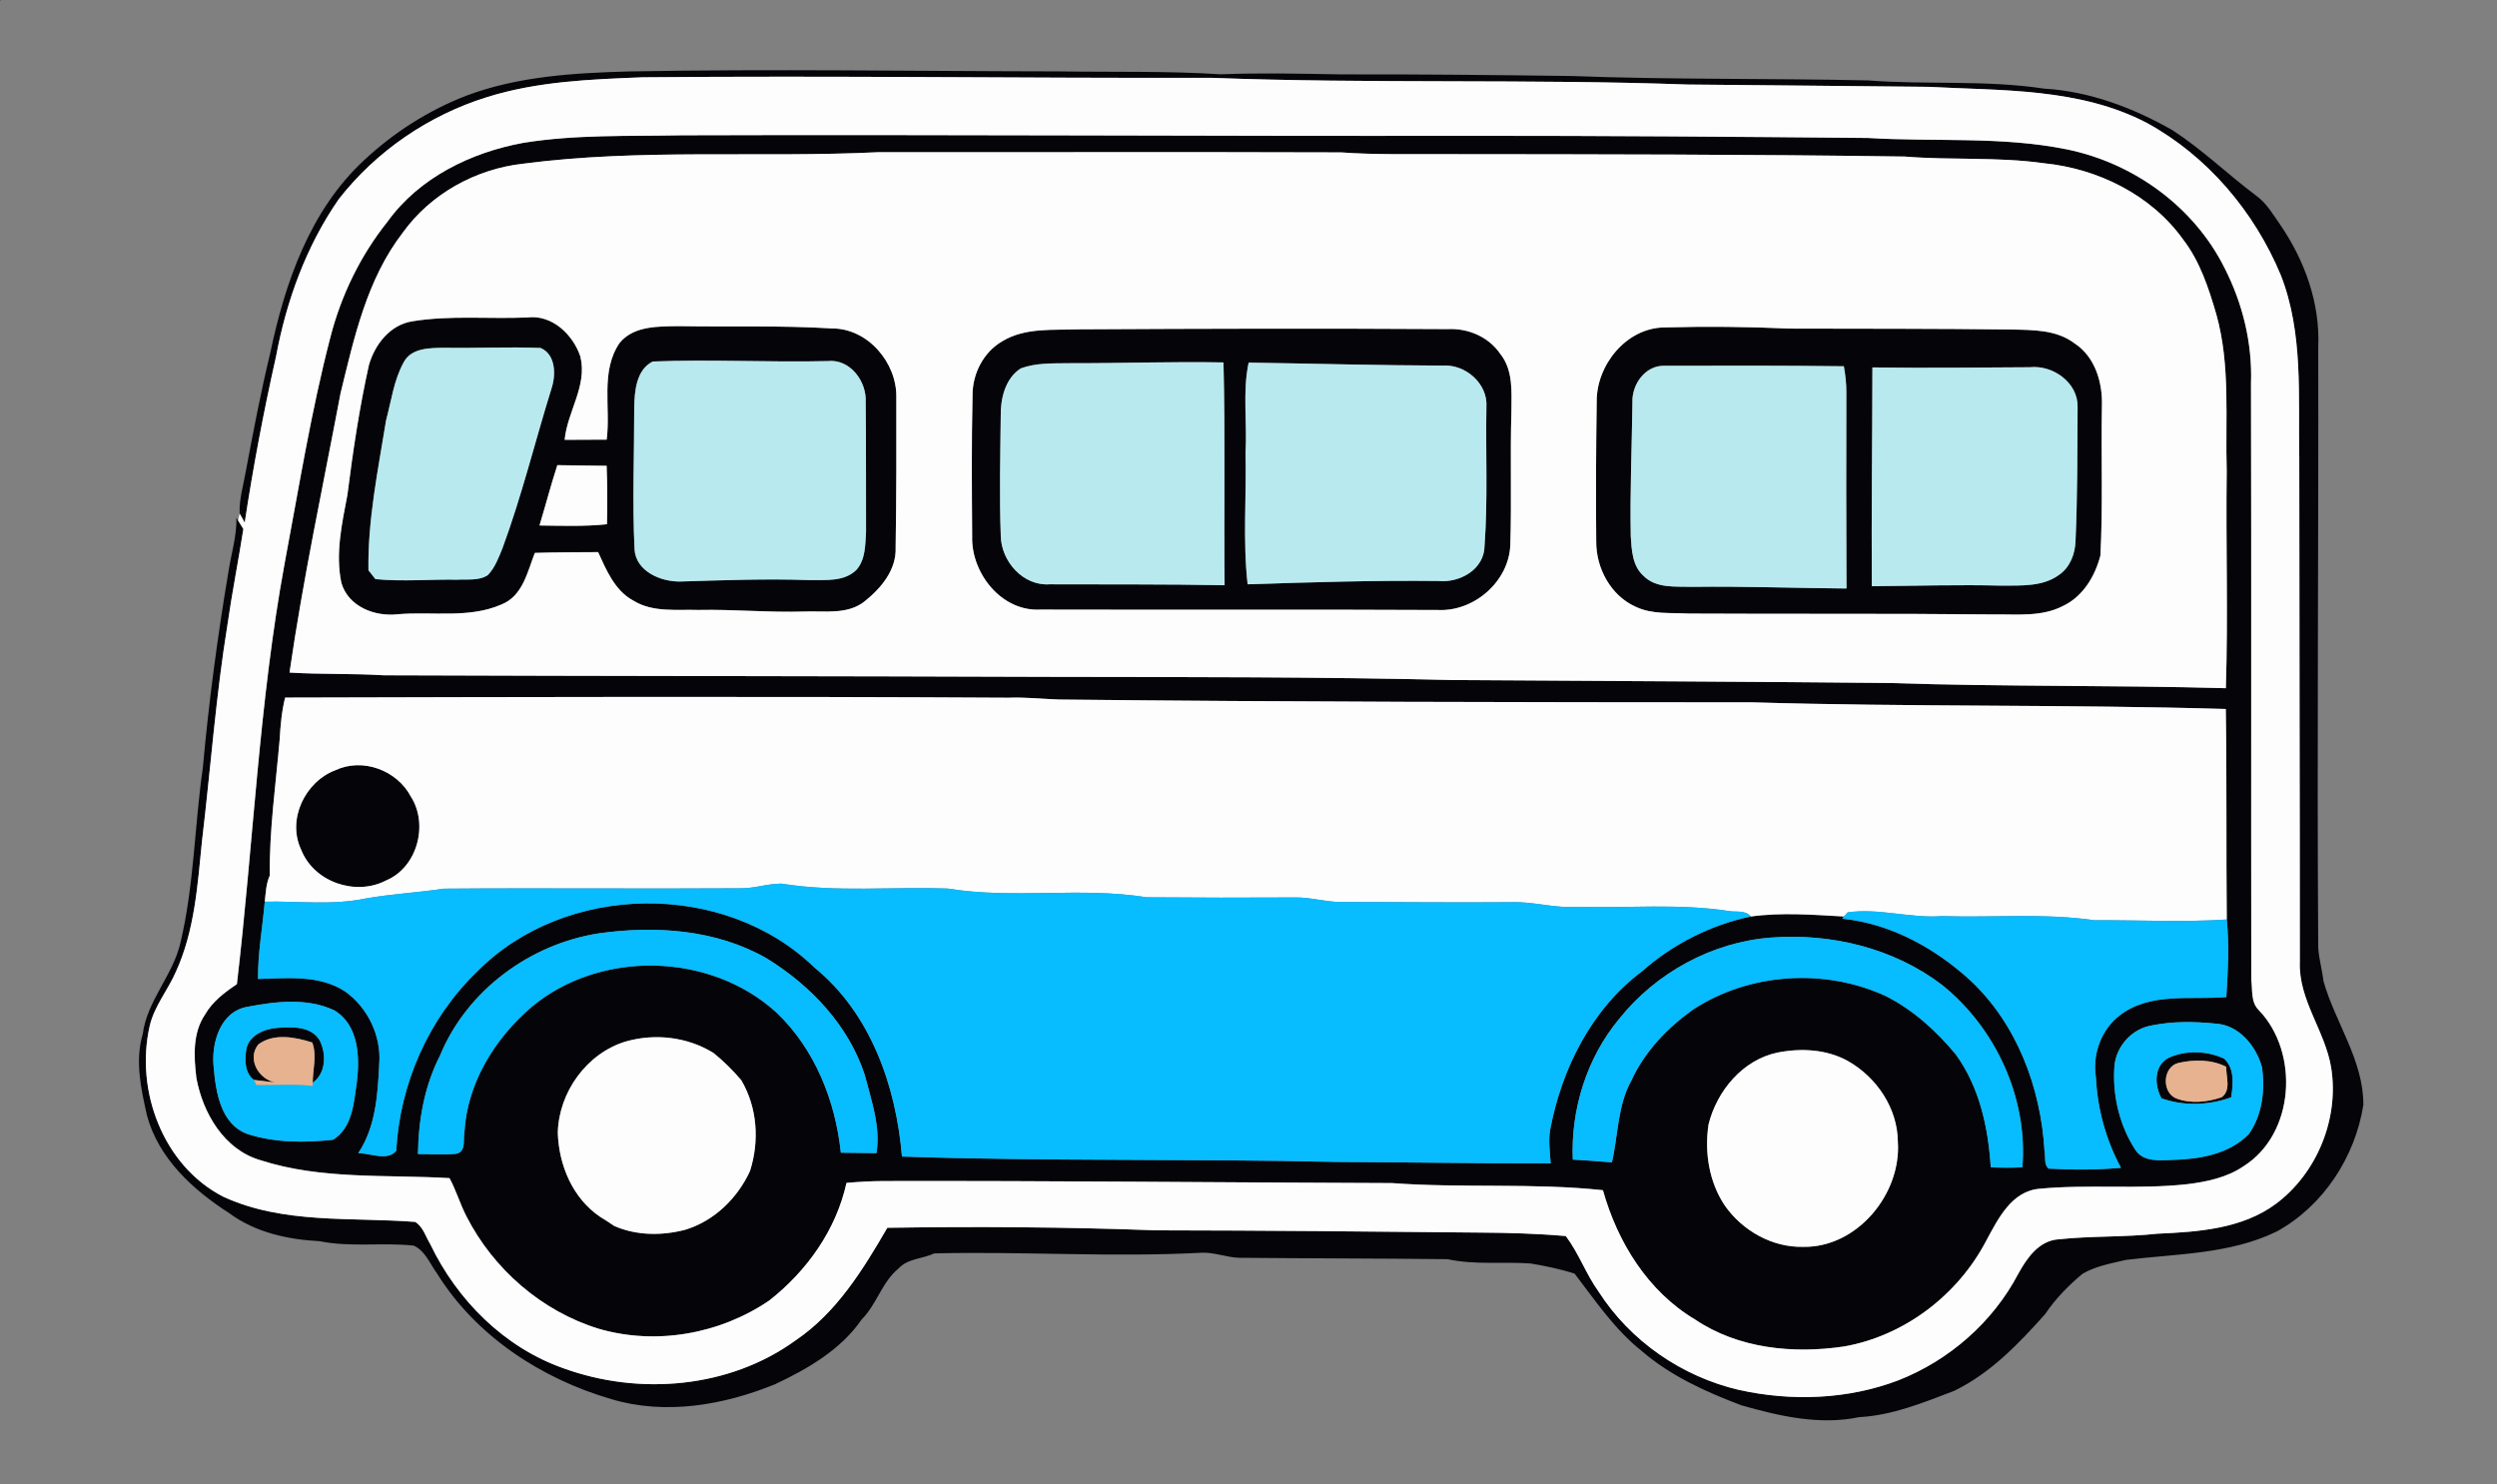
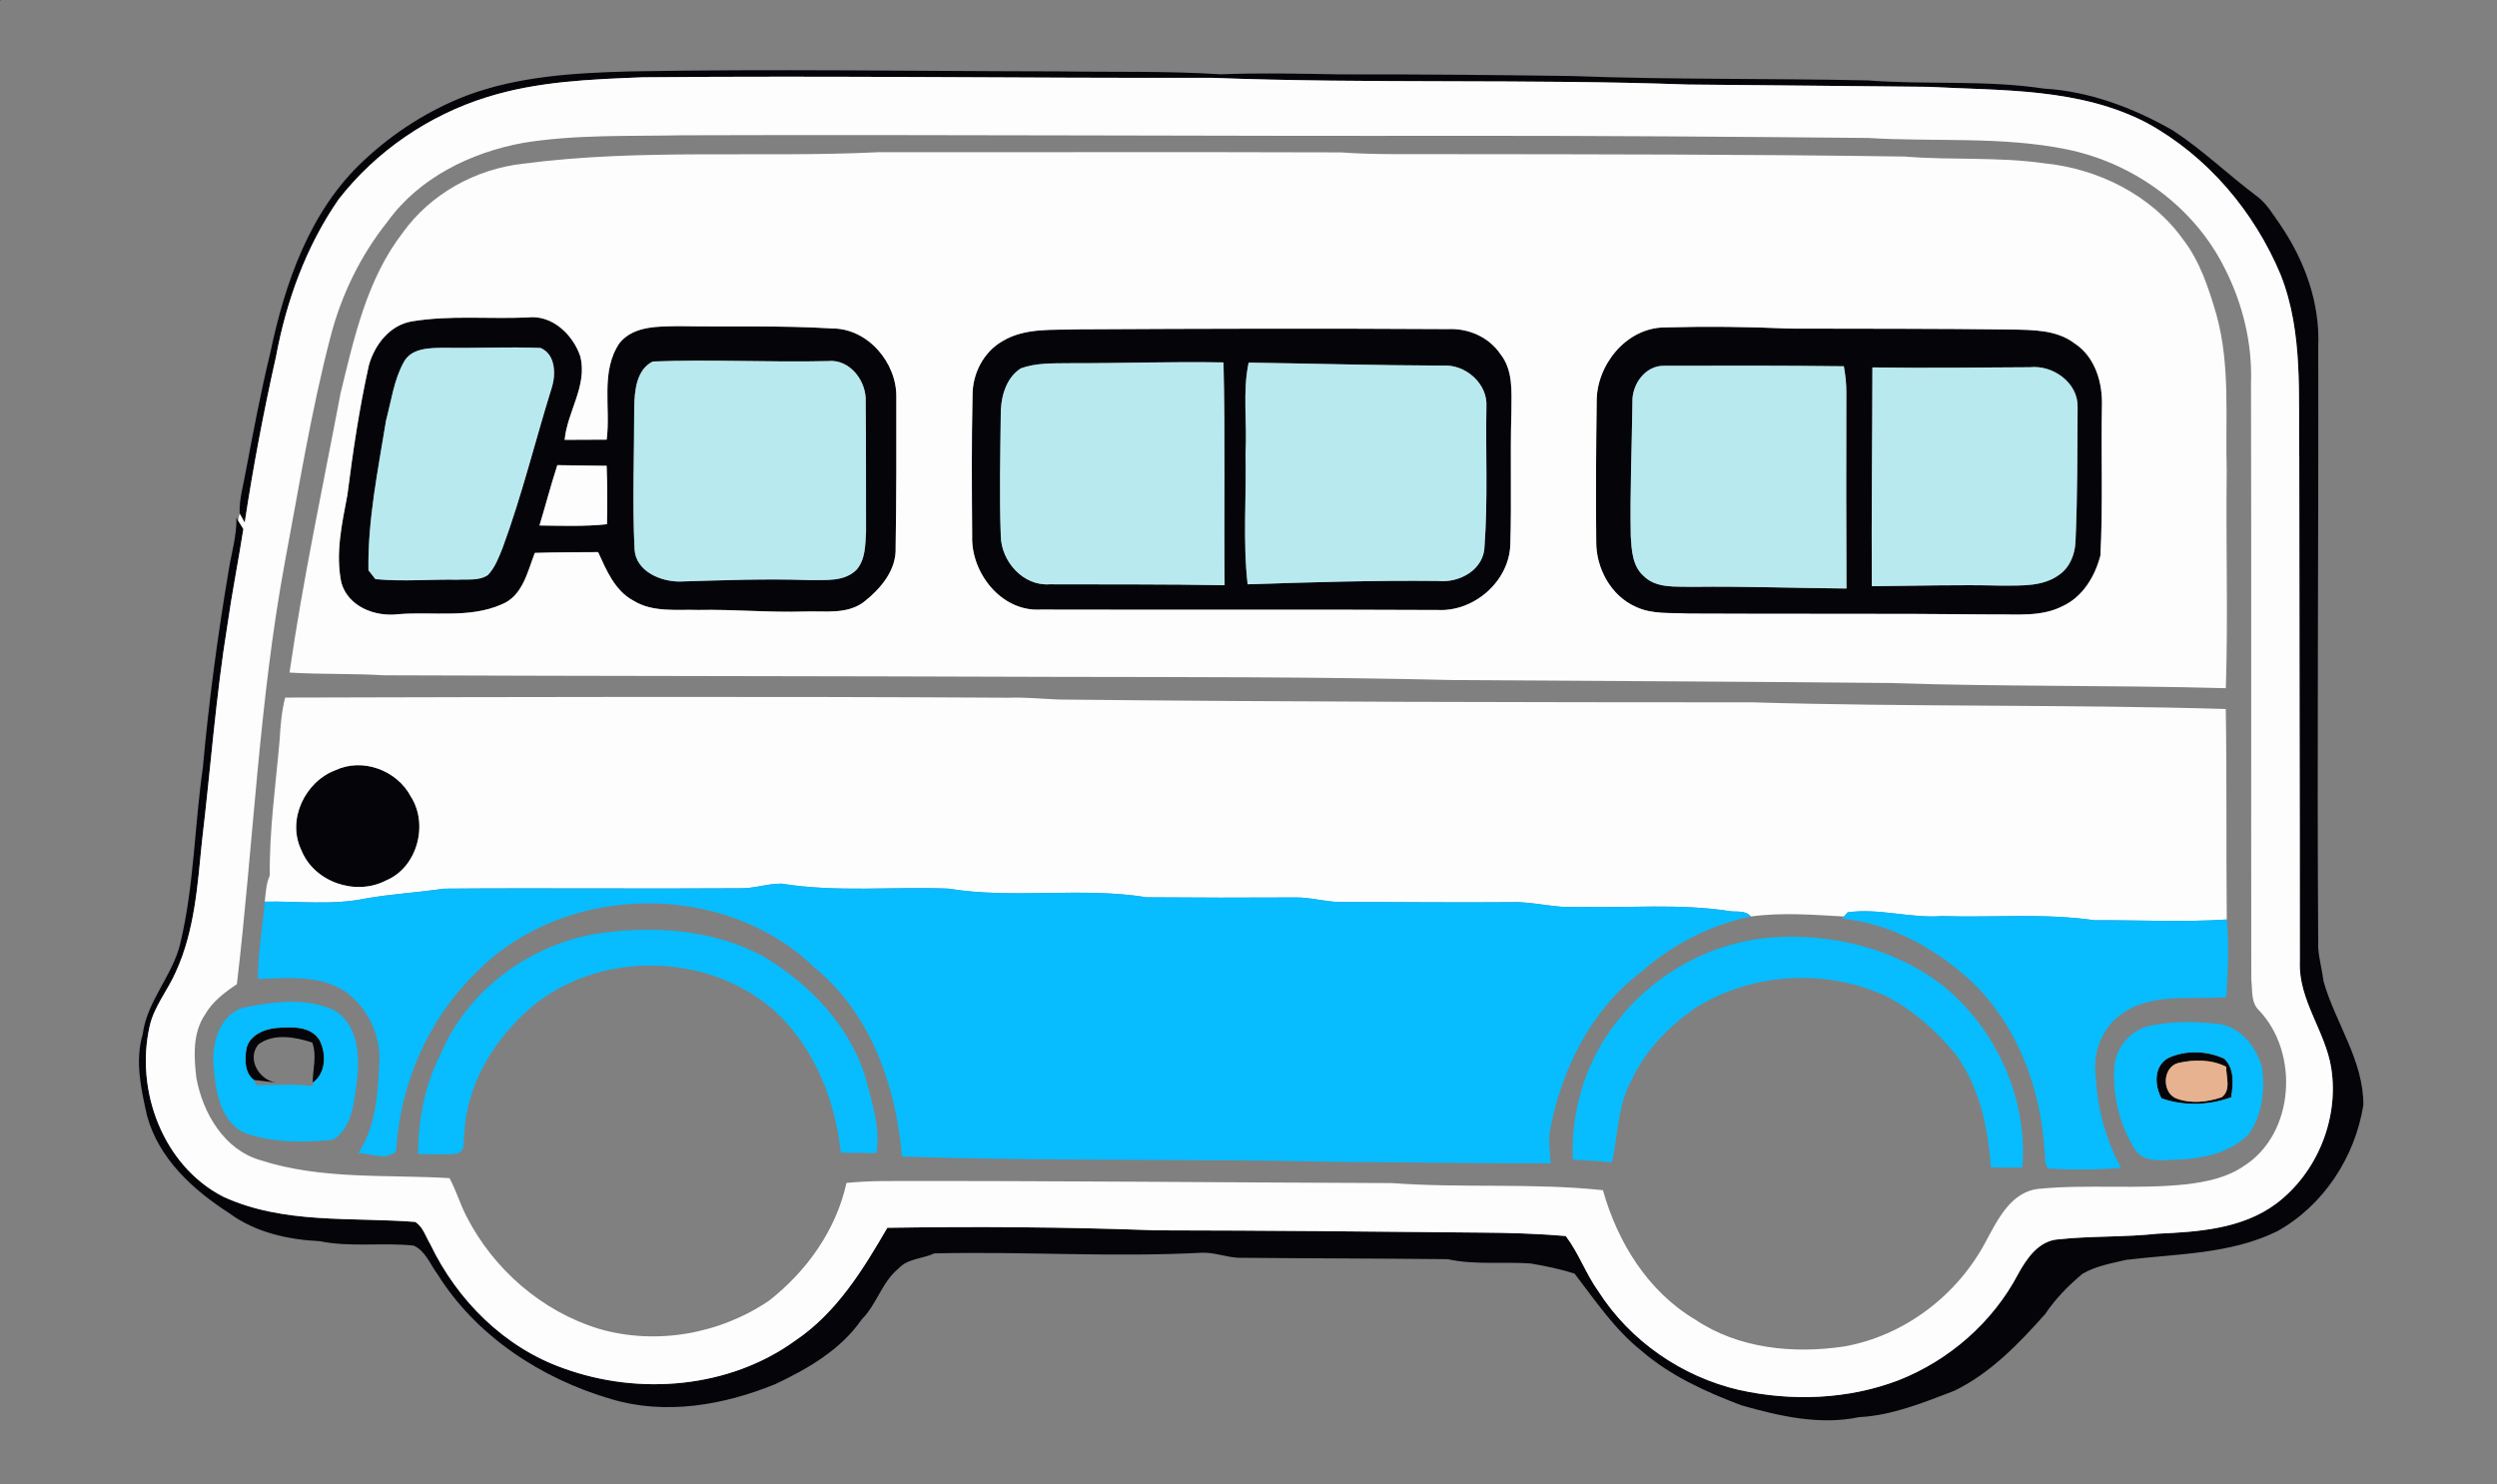
<svg xmlns="http://www.w3.org/2000/svg" width="540pt" height="321pt" viewBox="0 0 540 321" version="1.1">
  <rect x="0" y="0" width="540" height="321" fill="#808080" stroke="none" />
  <g id="#050509ff">
    <path fill="#050509" opacity="1.00" d=" M 0.00 0.00 L 0.13 0.00 C 0.10 0.04 0.03 0.12 0.00 0.15 L 0.00 0.00 Z" />
    <path fill="#050509" opacity="1.00" d=" M 100.86 20.69 C 112.09 16.47 124.23 15.78 136.10 15.45 C 167.04 14.88 197.99 15.40 228.94 15.44 C 240.62 15.62 252.32 15.32 263.99 16.07 C 272.66 15.73 281.34 15.94 290.02 16.09 C 306.65 16.05 323.29 16.22 339.92 16.44 C 361.24 17.25 382.59 16.92 403.93 17.39 C 416.59 18.37 429.38 17.25 441.99 19.16 C 451.87 19.73 461.34 23.32 469.87 28.19 C 476.26 32.35 481.77 37.70 487.86 42.28 C 490.17 43.90 491.56 46.40 493.16 48.66 C 498.42 56.36 501.77 65.62 501.34 75.03 C 501.43 118.37 501.05 161.71 501.34 205.06 C 501.51 207.49 502.20 209.84 502.49 212.26 C 505.05 221.27 511.14 229.33 511.10 238.99 C 509.32 250.24 502.48 260.77 492.45 266.32 C 482.31 271.30 470.76 271.16 459.79 272.50 C 456.59 273.25 453.24 273.84 450.37 275.50 C 447.32 278.05 444.50 280.91 442.29 284.22 C 436.56 290.63 430.47 297.02 422.61 300.83 C 415.96 303.37 409.24 306.14 402.03 306.52 C 393.52 308.30 384.83 306.30 376.64 303.97 C 368.91 301.06 361.22 297.58 354.93 292.12 C 349.13 287.49 344.99 281.29 340.52 275.47 C 337.40 274.48 334.20 273.81 330.98 273.28 C 325.01 272.85 318.95 273.64 313.05 272.35 C 298.03 272.18 283.00 272.19 267.98 272.05 C 265.27 271.97 262.69 270.87 259.98 270.95 C 240.68 271.99 221.35 270.64 202.05 271.10 C 199.52 272.29 196.34 272.17 194.33 274.35 C 190.72 277.29 189.62 282.11 186.37 285.36 C 181.86 291.91 174.75 296.04 167.68 299.37 C 156.55 303.92 143.92 306.14 132.18 302.61 C 117.09 298.21 102.96 289.01 94.55 275.50 C 93.00 273.40 92.00 270.58 89.49 269.42 C 82.73 268.68 75.85 269.83 69.14 268.46 C 62.26 268.12 55.20 266.56 49.58 262.40 C 41.76 257.39 34.27 250.55 31.79 241.28 C 30.50 235.54 29.15 229.50 30.86 223.70 C 31.80 216.40 37.43 210.94 39.03 203.87 C 41.98 191.45 42.06 178.61 43.87 166.03 C 45.15 151.84 47.04 137.69 49.41 123.63 C 50.01 119.75 51.21 115.96 51.13 111.99 L 51.47 112.56 C 51.76 113.03 52.34 113.96 52.63 114.42 C 51.55 121.33 50.18 128.20 49.19 135.13 C 46.67 150.65 45.54 166.35 43.68 181.95 C 42.73 191.46 42.09 201.29 38.07 210.11 C 36.33 214.16 33.32 217.63 32.35 222.01 C 29.22 235.90 35.26 252.14 48.25 258.82 C 61.24 264.83 75.92 263.21 89.79 264.29 C 91.48 265.31 92.06 267.47 93.05 269.10 C 98.85 281.21 109.05 291.44 121.84 295.94 C 138.23 301.91 157.75 300.29 172.05 289.91 C 180.91 283.93 186.63 274.63 191.89 265.56 C 211.25 265.26 230.64 265.39 250.00 266.11 C 273.36 266.14 296.73 266.37 320.09 266.60 C 326.27 266.64 332.46 266.81 338.62 267.35 C 341.42 271.05 342.97 275.54 345.68 279.32 C 352.54 290.04 363.71 297.75 376.08 300.63 C 387.44 303.14 399.58 302.71 410.51 298.56 C 421.51 294.25 430.97 285.99 436.47 275.50 C 438.32 272.14 440.88 268.41 445.07 268.06 C 452.21 267.30 459.43 267.62 466.58 266.84 C 475.38 266.45 484.87 265.81 492.20 260.37 C 501.07 253.75 505.88 241.96 504.15 231.02 C 502.90 223.03 497.03 216.31 497.36 208.00 C 497.37 171.69 497.24 135.37 497.24 99.06 C 496.98 85.83 498.18 72.08 493.24 59.50 C 487.54 45.80 477.39 33.77 464.32 26.61 C 449.79 18.99 432.97 19.63 417.06 18.78 C 399.67 18.63 382.28 18.41 364.89 18.28 C 330.61 17.04 296.25 18.14 261.98 16.83 C 220.97 16.93 179.96 16.34 138.95 16.72 C 127.65 17.16 116.15 17.60 105.28 21.02 C 92.71 24.93 81.34 32.70 73.25 43.09 C 66.22 53.22 61.94 65.05 59.69 77.12 C 57.02 89.01 54.75 100.99 52.92 113.04 C 52.65 112.55 52.10 111.57 51.83 111.08 C 51.69 107.97 52.64 104.96 53.16 101.93 C 54.78 93.35 56.40 84.77 58.46 76.28 C 61.63 61.13 67.06 45.48 78.70 34.69 C 85.11 28.68 92.66 23.86 100.86 20.69 Z" />
-     <path fill="#050509" opacity="1.00" d=" M 147.52 29.26 C 204.35 29.08 261.18 29.47 318.01 29.37 C 346.67 29.36 375.33 29.57 403.99 29.84 C 418.33 30.72 432.87 29.43 447.04 32.32 C 461.42 35.28 474.42 44.68 481.04 57.87 C 485.00 65.60 487.12 74.26 486.80 82.97 C 486.90 125.96 486.80 168.95 486.86 211.94 C 487.16 214.12 486.73 216.79 488.48 218.47 C 497.31 227.65 496.30 245.28 485.17 252.26 C 481.60 254.69 477.29 255.60 473.08 256.12 C 462.44 257.31 451.69 256.10 441.05 257.12 C 434.98 257.64 432.07 263.70 429.51 268.42 C 423.39 280.10 411.90 288.90 398.86 291.22 C 387.89 292.87 375.99 291.73 366.58 285.40 C 356.36 279.31 349.81 268.70 346.65 257.43 C 331.49 255.81 316.20 257.02 301.01 255.89 C 264.33 255.77 227.65 255.37 190.97 255.45 C 188.33 255.47 185.69 255.61 183.06 255.85 C 180.83 266.02 174.48 274.93 166.36 281.29 C 155.73 288.54 141.89 291.02 129.49 287.40 C 117.15 283.62 106.69 274.50 100.85 263.04 C 99.48 260.37 98.64 257.46 97.21 254.82 C 83.57 254.01 69.51 255.20 56.32 250.94 C 48.47 248.67 43.87 240.77 42.47 233.16 C 41.92 228.57 41.62 223.45 44.34 219.44 C 45.95 216.62 48.58 214.64 51.23 212.87 C 54.80 182.53 56.01 151.92 61.56 121.83 C 64.64 105.50 67.26 89.05 71.45 72.94 C 73.79 63.83 77.97 55.23 83.85 47.88 C 90.68 38.42 101.84 32.98 113.10 30.91 C 124.47 29.05 136.04 29.50 147.52 29.26 M 113.10 35.41 C 102.85 36.55 93.12 41.93 87.09 50.34 C 79.35 60.38 76.58 73.03 73.64 85.09 C 69.84 105.19 65.54 125.21 62.61 145.47 C 69.40 145.89 76.21 145.64 83.00 146.06 C 131.32 146.24 179.64 146.22 227.96 146.40 C 256.64 146.46 285.34 146.38 314.01 147.09 C 345.67 147.29 377.33 147.42 409.00 147.74 C 433.10 148.54 457.25 148.18 481.36 148.85 C 481.87 133.23 481.34 117.58 481.55 101.95 C 481.21 90.63 482.40 79.06 479.31 68.01 C 477.65 62.34 475.78 56.55 472.13 51.81 C 465.22 42.14 453.65 36.45 441.97 35.30 C 432.01 33.89 421.91 34.68 411.91 33.86 C 378.59 33.37 345.27 33.37 311.96 33.34 C 304.63 33.30 297.30 33.49 290.00 32.96 C 256.65 32.85 223.30 32.95 189.96 32.92 C 164.36 34.16 138.58 32.07 113.10 35.41 M 60.48 159.97 C 59.63 169.76 58.23 179.53 58.34 189.38 C 57.53 191.15 57.48 193.11 57.26 195.02 C 56.78 200.59 55.75 206.13 55.80 211.74 C 62.11 211.58 69.11 210.79 74.66 214.46 C 79.53 217.94 82.47 224.04 82.02 230.04 C 81.70 236.65 81.27 243.74 77.48 249.41 C 80.07 249.42 83.85 251.21 85.69 248.89 C 86.47 234.41 92.69 220.27 103.15 210.18 C 122.13 190.88 156.63 190.37 176.09 209.23 C 188.29 219.14 193.79 234.92 195.06 250.15 C 226.34 251.21 257.66 250.59 288.95 251.31 C 304.42 251.38 319.88 251.66 335.35 251.62 C 335.19 249.17 334.81 246.70 335.25 244.26 C 337.75 231.12 344.19 218.26 355.07 210.11 C 361.76 204.20 369.96 200.05 378.63 198.23 C 385.32 197.31 392.09 197.86 398.79 198.23 L 398.39 198.70 C 408.81 199.75 418.35 205.00 426.00 211.96 C 436.18 221.42 441.37 235.33 442.15 249.00 C 442.42 250.21 441.97 251.87 443.03 252.76 C 448.24 253.04 453.49 253.06 458.68 252.58 C 455.42 246.54 453.59 239.86 453.26 233.01 C 452.48 227.99 454.39 222.66 458.48 219.57 C 465.06 214.54 473.79 216.32 481.47 215.66 C 481.80 210.08 482.11 204.45 481.56 198.88 C 481.41 183.71 481.59 168.53 481.35 153.35 C 447.25 152.34 413.10 152.93 379.01 151.91 C 329.00 151.89 279.00 151.84 228.99 151.30 C 225.35 151.17 221.72 150.77 218.07 150.91 C 165.94 150.61 113.80 150.75 61.66 150.88 C 60.92 153.86 60.65 156.92 60.48 159.97 M 129.54 201.87 C 114.63 204.16 100.96 214.22 95.17 228.28 C 91.79 234.86 90.49 242.25 90.39 249.60 C 93.12 249.61 95.86 249.79 98.59 249.56 C 100.87 249.12 100.11 246.62 100.43 244.96 C 101.01 234.30 106.96 224.68 114.91 217.84 C 129.76 205.37 153.63 205.95 167.93 219.01 C 176.22 226.91 180.66 238.07 181.84 249.32 C 184.41 249.34 186.98 249.37 189.55 249.41 C 190.47 243.68 188.45 238.09 187.05 232.62 C 183.56 221.79 175.29 213.11 165.76 207.26 C 154.86 201.02 141.75 200.16 129.54 201.87 M 350.17 220.36 C 343.16 228.79 339.68 239.89 340.13 250.81 C 342.95 250.98 345.77 251.16 348.59 251.41 C 349.96 245.52 349.78 239.14 352.80 233.71 C 355.67 227.44 360.58 222.33 366.14 218.36 C 378.32 210.38 394.68 209.35 407.86 215.46 C 413.75 218.44 418.75 222.98 422.94 228.04 C 428.08 235.12 429.98 243.88 430.52 252.47 C 432.79 252.58 435.08 252.60 437.36 252.47 C 438.57 237.53 431.63 222.41 420.03 213.06 C 409.58 205.07 396.00 201.79 382.99 202.79 C 370.26 203.75 358.11 210.41 350.17 220.36 M 53.48 217.77 C 47.57 218.80 45.64 225.72 46.22 230.91 C 46.68 236.24 47.74 243.17 53.51 245.27 C 59.42 247.19 65.90 247.18 72.02 246.52 C 76.22 243.95 76.53 238.48 77.17 234.08 C 77.84 228.62 77.58 221.64 72.26 218.51 C 66.41 215.78 59.62 216.59 53.48 217.77 M 465.47 221.77 C 460.98 222.46 457.45 226.45 457.24 230.97 C 456.87 237.13 458.42 243.54 461.80 248.72 C 463.59 251.45 467.22 250.95 470.05 250.87 C 475.81 250.70 482.11 249.61 486.31 245.31 C 489.25 241.20 489.85 235.82 489.20 230.93 C 487.96 226.26 484.18 221.63 479.04 221.39 C 474.53 220.94 469.93 220.87 465.47 221.77 M 135.42 225.24 C 126.91 227.75 120.83 236.23 120.63 245.02 C 120.85 252.02 123.84 259.18 129.79 263.19 C 130.83 263.82 131.85 264.49 132.86 265.18 C 137.67 267.27 143.16 267.30 148.17 265.99 C 154.46 264.09 159.46 259.20 162.19 253.30 C 164.26 246.83 163.80 239.55 160.31 233.64 C 158.49 231.49 156.48 229.50 154.29 227.74 C 148.69 224.28 141.72 223.47 135.42 225.24 M 384.41 227.66 C 376.88 229.22 371.28 235.96 369.49 243.20 C 368.58 249.19 369.59 255.65 373.00 260.74 C 376.80 266.18 383.26 269.85 389.98 269.68 C 401.62 269.87 411.18 258.26 410.43 246.98 C 410.38 239.71 405.85 233.01 399.63 229.49 C 395.03 226.93 389.48 226.66 384.41 227.66 Z" />
    <path fill="#050509" opacity="1.00" d=" M 89.06 69.51 C 97.29 68.15 105.68 69.02 113.98 68.67 C 119.36 67.97 123.90 72.33 125.51 77.11 C 127.07 83.44 122.69 89.01 122.11 95.13 C 125.14 95.12 128.17 95.10 131.20 95.09 C 132.11 88.15 129.78 80.33 134.00 74.17 C 137.06 70.41 142.50 70.61 146.90 70.54 C 157.91 70.73 168.94 70.36 179.93 71.04 C 187.67 71.00 193.99 78.46 193.84 85.95 C 193.87 96.77 193.86 107.60 193.69 118.42 C 193.89 123.23 190.57 127.20 187.03 130.03 C 183.36 133.02 178.33 132.10 173.96 132.27 C 166.31 132.51 158.68 131.77 151.04 131.93 C 146.32 131.78 141.19 132.52 136.97 129.91 C 132.97 127.76 131.14 123.34 129.35 119.42 C 124.79 119.45 120.22 119.44 115.66 119.59 C 114.07 123.68 113.05 128.88 108.51 130.72 C 101.44 133.84 93.47 132.21 86.00 132.86 C 81.05 133.43 75.29 131.20 73.82 126.04 C 72.50 119.74 73.95 113.26 75.13 107.04 C 76.32 97.62 77.72 88.20 79.79 78.93 C 81.07 74.51 84.30 70.32 89.06 69.51 M 87.32 78.33 C 85.17 82.20 84.63 86.70 83.49 90.93 C 81.76 101.65 79.51 112.44 79.68 123.35 C 80.06 123.83 80.81 124.78 81.19 125.26 C 87.11 125.83 93.05 125.28 98.98 125.38 C 101.15 125.25 103.56 125.66 105.48 124.40 C 107.05 122.79 107.82 120.63 108.66 118.59 C 112.85 107.24 115.71 95.46 119.30 83.92 C 120.25 81.00 120.16 76.61 116.89 75.26 C 109.94 74.99 102.96 75.34 96.01 75.22 C 92.96 75.28 88.98 75.22 87.32 78.33 M 141.17 78.19 C 137.62 79.95 137.23 84.53 137.16 88.04 C 137.17 98.31 136.73 108.59 137.23 118.86 C 137.55 123.59 142.88 125.82 147.04 125.78 C 156.36 125.50 165.68 125.14 175.01 125.47 C 178.45 125.40 182.56 125.91 185.23 123.23 C 187.18 121.01 187.12 117.83 187.29 115.06 C 187.26 105.72 187.32 96.37 187.21 87.03 C 187.48 82.50 183.84 77.58 178.98 78.10 C 166.38 78.40 153.75 77.69 141.17 78.19 M 120.53 100.61 C 119.13 104.93 117.98 109.32 116.67 113.66 C 121.54 113.72 126.42 113.90 131.26 113.39 C 131.37 109.18 131.35 104.96 131.19 100.75 C 127.63 100.69 124.08 100.68 120.53 100.61 Z" />
    <path fill="#050509" opacity="1.00" d=" M 233.30 71.23 C 259.88 71.08 286.47 71.02 313.05 71.18 C 317.48 70.95 321.94 72.84 324.47 76.57 C 327.27 80.07 326.88 84.77 326.86 88.97 C 326.56 98.61 326.93 108.26 326.62 117.89 C 326.31 125.75 318.85 132.28 311.04 131.94 C 282.36 131.79 253.67 131.93 224.99 131.85 C 216.57 132.32 209.98 123.95 210.24 115.96 C 210.17 105.83 210.09 95.70 210.32 85.57 C 210.28 80.86 212.67 76.14 216.81 73.78 C 221.76 70.80 227.77 71.45 233.30 71.23 M 231.05 78.56 C 227.61 78.61 224.03 78.47 220.75 79.68 C 217.35 81.87 216.35 86.28 216.42 90.07 C 216.33 98.68 216.11 107.30 216.43 115.91 C 216.53 121.41 221.24 126.79 227.00 126.38 C 239.61 126.43 252.22 126.34 264.83 126.58 C 264.68 110.52 264.99 94.45 264.59 78.39 C 253.41 78.18 242.23 78.59 231.05 78.56 M 270.03 78.43 C 268.67 84.85 269.75 91.48 269.36 97.99 C 269.58 107.44 268.75 116.97 269.81 126.38 C 283.54 125.93 297.27 125.51 311.01 125.66 C 315.70 126.13 321.03 123.16 321.05 117.99 C 321.78 108.02 321.27 97.99 321.45 88.00 C 321.79 82.97 316.89 78.73 312.01 79.08 C 298.01 79.03 284.03 78.64 270.03 78.43 Z" />
    <path fill="#050509" opacity="1.00" d=" M 345.30 86.94 C 345.20 79.00 351.69 70.89 359.96 70.82 C 368.95 70.57 377.96 70.66 386.94 71.07 C 402.94 71.11 418.94 71.07 434.94 71.27 C 439.59 71.37 444.72 71.29 448.62 74.25 C 453.14 77.19 454.76 82.85 454.56 87.99 C 454.36 98.72 454.80 109.47 454.23 120.18 C 453.06 124.67 450.44 129.05 446.12 131.08 C 441.46 133.49 436.10 132.82 431.05 132.90 C 409.08 132.67 387.12 132.83 365.15 132.71 C 361.34 132.49 357.30 132.94 353.76 131.25 C 348.35 128.86 345.13 122.86 345.20 117.07 C 345.10 107.03 345.16 96.98 345.30 86.94 M 353.03 87.09 C 352.91 96.72 352.48 106.35 352.67 115.99 C 352.86 118.98 353.01 122.40 355.42 124.55 C 358.18 127.34 362.44 126.81 366.02 126.93 C 377.12 126.78 388.22 127.20 399.32 127.29 C 399.26 113.19 399.24 99.08 399.29 84.98 C 399.31 83.04 399.09 81.12 398.75 79.22 C 385.83 79.06 372.91 79.08 359.99 79.12 C 355.80 78.97 352.85 83.18 353.03 87.09 M 404.93 79.47 C 404.91 95.24 404.70 111.02 404.80 126.79 C 414.20 126.72 423.60 126.43 433.00 126.67 C 437.15 126.62 441.77 126.93 445.30 124.33 C 447.65 122.72 448.76 119.82 448.85 117.05 C 449.28 107.37 449.25 97.68 449.30 87.99 C 449.39 82.74 443.95 78.92 439.01 79.43 C 427.65 79.50 416.29 79.63 404.93 79.47 Z" />
    <path fill="#050509" opacity="1.00" d=" M 72.55 166.58 C 78.45 163.83 85.86 166.60 88.85 172.29 C 92.73 178.34 90.23 187.64 83.48 190.44 C 76.93 193.86 67.93 190.81 65.16 183.86 C 62.01 177.31 65.92 169.09 72.55 166.58 Z" />
    <path fill="#050509" opacity="1.00" d=" M 53.28 226.87 C 53.88 223.90 57.23 222.50 59.96 222.32 C 63.12 222.12 67.13 221.86 69.08 224.93 C 70.61 227.87 70.55 232.09 67.63 234.19 C 67.62 231.27 68.59 228.35 67.53 225.49 C 63.85 224.30 59.19 223.42 55.88 225.89 C 53.36 228.96 55.87 233.45 59.57 234.14 L 54.91 233.58 C 52.85 232.03 52.93 229.16 53.28 226.87 Z" />
    <path fill="#050509" opacity="1.00" d=" M 468.91 228.83 C 472.67 227.09 477.26 227.24 481.00 228.98 C 483.29 231.13 482.95 234.52 482.51 237.34 C 477.75 239.08 472.23 239.28 467.44 237.55 C 465.91 234.74 465.75 230.58 468.91 228.83 M 470.56 237.55 C 473.70 238.78 477.31 238.40 480.45 237.33 C 482.58 235.79 481.38 232.90 481.44 230.74 C 478.26 229.12 474.52 229.14 471.12 229.90 C 467.70 230.72 467.44 236.20 470.56 237.55 Z" />
  </g>
  <g id="#fdfdfeff">
    <path fill="#fdfdfe" opacity="1.00" d=" M 105.28 21.02 C 116.15 17.60 127.65 17.16 138.95 16.72 C 179.96 16.34 220.97 16.93 261.98 16.83 C 296.25 18.14 330.61 17.04 364.89 18.28 C 382.28 18.41 399.67 18.63 417.06 18.78 C 432.97 19.63 449.79 18.99 464.32 26.61 C 477.39 33.77 487.54 45.80 493.24 59.50 C 498.18 72.08 496.98 85.83 497.24 99.06 C 497.24 135.37 497.37 171.69 497.36 208.00 C 497.03 216.31 502.90 223.03 504.15 231.02 C 505.88 241.96 501.07 253.75 492.20 260.37 C 484.87 265.81 475.38 266.45 466.58 266.84 C 459.43 267.62 452.21 267.30 445.07 268.06 C 440.88 268.41 438.32 272.14 436.47 275.50 C 430.97 285.99 421.51 294.25 410.51 298.56 C 399.58 302.71 387.44 303.14 376.08 300.63 C 363.71 297.75 352.54 290.04 345.68 279.32 C 342.97 275.54 341.42 271.05 338.62 267.35 C 332.46 266.81 326.27 266.64 320.09 266.60 C 296.73 266.37 273.36 266.14 250.00 266.11 C 230.64 265.39 211.25 265.26 191.89 265.56 C 186.63 274.63 180.91 283.93 172.05 289.91 C 157.75 300.29 138.23 301.91 121.84 295.94 C 109.05 291.44 98.85 281.21 93.05 269.10 C 92.06 267.47 91.48 265.31 89.79 264.29 C 75.92 263.21 61.24 264.83 48.25 258.82 C 35.26 252.14 29.22 235.90 32.35 222.01 C 33.32 217.63 36.33 214.16 38.07 210.11 C 42.09 201.29 42.73 191.46 43.68 181.95 C 45.54 166.35 46.67 150.65 49.19 135.13 C 50.18 128.20 51.55 121.33 52.63 114.42 C 52.34 113.96 51.76 113.03 51.47 112.56 C 51.56 112.19 51.74 111.45 51.83 111.08 C 52.10 111.57 52.65 112.55 52.92 113.04 C 54.75 100.99 57.02 89.01 59.69 77.12 C 61.94 65.05 66.22 53.22 73.25 43.09 C 81.34 32.70 92.71 24.93 105.28 21.02 M 147.52 29.26 C 136.04 29.50 124.47 29.05 113.10 30.91 C 101.84 32.98 90.68 38.42 83.85 47.88 C 77.97 55.23 73.79 63.83 71.45 72.94 C 67.26 89.05 64.64 105.50 61.56 121.83 C 56.01 151.92 54.80 182.53 51.23 212.87 C 48.58 214.64 45.95 216.62 44.34 219.44 C 41.62 223.45 41.92 228.57 42.47 233.16 C 43.87 240.77 48.47 248.67 56.32 250.94 C 69.51 255.20 83.57 254.01 97.21 254.82 C 98.64 257.46 99.48 260.37 100.85 263.04 C 106.69 274.50 117.15 283.62 129.49 287.40 C 141.89 291.02 155.73 288.54 166.36 281.29 C 174.48 274.93 180.83 266.02 183.06 255.85 C 185.69 255.61 188.33 255.47 190.97 255.45 C 227.65 255.37 264.33 255.77 301.01 255.89 C 316.20 257.02 331.49 255.81 346.65 257.43 C 349.81 268.70 356.36 279.31 366.58 285.40 C 375.99 291.73 387.89 292.87 398.86 291.22 C 411.90 288.90 423.39 280.10 429.51 268.42 C 432.07 263.70 434.98 257.64 441.05 257.12 C 451.69 256.10 462.44 257.31 473.08 256.12 C 477.29 255.60 481.60 254.69 485.17 252.26 C 496.30 245.28 497.31 227.65 488.48 218.47 C 486.73 216.79 487.16 214.12 486.86 211.94 C 486.80 168.95 486.90 125.96 486.80 82.97 C 487.12 74.26 485.00 65.60 481.04 57.87 C 474.42 44.68 461.42 35.28 447.04 32.32 C 432.87 29.43 418.33 30.72 403.99 29.84 C 375.33 29.57 346.67 29.36 318.01 29.37 C 261.18 29.47 204.35 29.08 147.52 29.26 Z" />
    <path fill="#fdfdfe" opacity="1.00" d=" M 113.10 35.41 C 138.58 32.07 164.36 34.16 189.96 32.92 C 223.30 32.95 256.65 32.85 290.00 32.96 C 297.30 33.49 304.63 33.30 311.96 33.34 C 345.27 33.37 378.59 33.37 411.91 33.86 C 421.91 34.68 432.01 33.89 441.97 35.30 C 453.65 36.45 465.22 42.14 472.13 51.81 C 475.78 56.55 477.65 62.34 479.31 68.01 C 482.40 79.06 481.21 90.63 481.55 101.95 C 481.34 117.58 481.87 133.23 481.36 148.85 C 457.25 148.18 433.10 148.54 409.00 147.74 C 377.33 147.42 345.67 147.29 314.01 147.09 C 285.34 146.38 256.64 146.46 227.96 146.40 C 179.64 146.22 131.32 146.24 83.00 146.06 C 76.21 145.64 69.40 145.89 62.61 145.47 C 65.54 125.21 69.84 105.19 73.64 85.09 C 76.58 73.03 79.35 60.38 87.09 50.34 C 93.12 41.93 102.85 36.55 113.10 35.41 M 89.06 69.51 C 84.30 70.32 81.07 74.51 79.79 78.93 C 77.72 88.20 76.32 97.62 75.13 107.04 C 73.95 113.26 72.50 119.74 73.82 126.04 C 75.29 131.20 81.05 133.43 86.00 132.86 C 93.47 132.21 101.44 133.84 108.51 130.72 C 113.05 128.88 114.07 123.68 115.66 119.59 C 120.22 119.44 124.79 119.45 129.35 119.42 C 131.14 123.34 132.97 127.76 136.97 129.91 C 141.19 132.52 146.32 131.78 151.04 131.93 C 158.68 131.77 166.31 132.51 173.96 132.27 C 178.33 132.10 183.36 133.02 187.03 130.03 C 190.57 127.20 193.89 123.23 193.69 118.42 C 193.86 107.60 193.87 96.77 193.84 85.95 C 193.99 78.46 187.67 71.00 179.93 71.04 C 168.94 70.36 157.91 70.73 146.90 70.54 C 142.50 70.61 137.06 70.41 134.00 74.17 C 129.78 80.33 132.11 88.15 131.20 95.09 C 128.17 95.10 125.14 95.12 122.11 95.13 C 122.69 89.01 127.07 83.44 125.51 77.11 C 123.90 72.33 119.36 67.97 113.98 68.67 C 105.68 69.02 97.29 68.15 89.06 69.51 M 233.30 71.23 C 227.77 71.45 221.76 70.80 216.81 73.78 C 212.67 76.14 210.28 80.86 210.32 85.57 C 210.09 95.70 210.17 105.83 210.24 115.96 C 209.98 123.95 216.57 132.32 224.99 131.85 C 253.67 131.93 282.36 131.79 311.04 131.94 C 318.85 132.28 326.31 125.75 326.62 117.89 C 326.93 108.26 326.56 98.61 326.86 88.97 C 326.88 84.77 327.27 80.07 324.47 76.57 C 321.94 72.84 317.48 70.95 313.05 71.18 C 286.47 71.02 259.88 71.08 233.30 71.23 M 345.30 86.94 C 345.16 96.98 345.10 107.03 345.20 117.07 C 345.13 122.86 348.35 128.86 353.76 131.25 C 357.30 132.94 361.34 132.49 365.15 132.71 C 387.12 132.83 409.08 132.67 431.05 132.90 C 436.10 132.82 441.46 133.49 446.12 131.08 C 450.44 129.05 453.06 124.67 454.23 120.18 C 454.80 109.47 454.36 98.72 454.56 87.99 C 454.76 82.85 453.14 77.19 448.62 74.25 C 444.72 71.29 439.59 71.37 434.94 71.27 C 418.94 71.07 402.94 71.11 386.94 71.07 C 377.96 70.66 368.95 70.57 359.96 70.82 C 351.69 70.89 345.20 79.00 345.30 86.94 Z" />
    <path fill="#fdfdfe" opacity="1.00" d=" M 120.53 100.61 C 124.08 100.68 127.63 100.69 131.19 100.75 C 131.35 104.96 131.37 109.18 131.26 113.39 C 126.42 113.90 121.54 113.72 116.67 113.66 C 117.98 109.32 119.13 104.93 120.53 100.61 Z" />
    <path fill="#fdfdfe" opacity="1.00" d=" M 60.48 159.97 C 60.65 156.92 60.92 153.86 61.66 150.88 C 113.80 150.75 165.94 150.61 218.07 150.91 C 221.72 150.77 225.35 151.17 228.99 151.30 C 279.00 151.84 329.00 151.89 379.01 151.91 C 413.10 152.93 447.25 152.34 481.35 153.35 C 481.59 168.53 481.41 183.71 481.56 198.88 C 472.04 199.50 462.49 198.98 452.96 199.04 C 442.03 197.45 430.96 198.50 419.96 198.14 C 413.12 198.67 406.41 196.36 399.57 197.33 L 398.79 198.23 C 392.09 197.86 385.32 197.31 378.63 198.23 C 377.46 196.78 375.50 197.33 373.93 197.05 C 363.06 195.36 352.02 196.45 341.06 196.12 C 336.30 196.50 331.68 194.97 326.93 195.13 C 314.62 195.24 302.30 195.08 289.99 195.09 C 286.62 195.10 283.37 194.03 280.00 194.11 C 269.32 194.18 258.63 194.16 247.94 194.07 C 233.74 191.78 219.20 194.51 205.00 192.19 C 193.02 191.73 180.91 193.05 169.03 191.12 C 165.99 191.09 163.05 192.21 160.00 192.12 C 138.66 192.27 117.30 192.03 95.96 192.21 C 90.34 193.06 84.64 193.34 79.03 194.34 C 71.86 195.84 64.52 194.87 57.26 195.02 C 57.48 193.11 57.53 191.15 58.34 189.38 C 58.23 179.53 59.63 169.76 60.48 159.97 M 72.55 166.58 C 65.92 169.09 62.01 177.31 65.16 183.86 C 67.93 190.81 76.93 193.86 83.48 190.44 C 90.23 187.64 92.73 178.34 88.85 172.29 C 85.86 166.60 78.45 163.83 72.55 166.58 Z" />
-     <path fill="#fdfdfe" opacity="1.00" d=" M 135.42 225.24 C 141.72 223.47 148.69 224.28 154.29 227.74 C 156.48 229.50 158.49 231.49 160.31 233.64 C 163.80 239.55 164.26 246.83 162.19 253.30 C 159.46 259.20 154.46 264.09 148.17 265.99 C 143.16 267.30 137.67 267.27 132.86 265.18 C 131.85 264.49 130.83 263.82 129.79 263.19 C 123.84 259.18 120.85 252.02 120.63 245.02 C 120.83 236.23 126.91 227.75 135.42 225.24 Z" />
-     <path fill="#fdfdfe" opacity="1.00" d=" M 384.41 227.66 C 389.48 226.66 395.03 226.93 399.63 229.49 C 405.85 233.01 410.38 239.71 410.43 246.98 C 411.18 258.26 401.62 269.87 389.98 269.68 C 383.26 269.85 376.80 266.18 373.00 260.74 C 369.59 255.65 368.58 249.19 369.49 243.20 C 371.28 235.96 376.88 229.22 384.41 227.66 Z" />
  </g>
  <g id="#b8e9efff">
    <path fill="#b8e9ef" opacity="1.00" d=" M 87.32 78.33 C 88.98 75.22 92.96 75.28 96.01 75.22 C 102.96 75.34 109.94 74.99 116.89 75.26 C 120.16 76.61 120.25 81.00 119.30 83.92 C 115.71 95.46 112.85 107.24 108.66 118.59 C 107.82 120.63 107.05 122.79 105.48 124.40 C 103.56 125.66 101.15 125.25 98.98 125.38 C 93.05 125.28 87.11 125.83 81.19 125.26 C 80.81 124.78 80.06 123.83 79.68 123.35 C 79.51 112.44 81.76 101.65 83.49 90.93 C 84.63 86.70 85.17 82.20 87.32 78.33 Z" />
    <path fill="#b8e9ef" opacity="1.00" d=" M 141.17 78.19 C 153.75 77.69 166.38 78.40 178.98 78.10 C 183.84 77.58 187.48 82.50 187.21 87.03 C 187.32 96.37 187.26 105.72 187.29 115.06 C 187.12 117.83 187.18 121.01 185.23 123.23 C 182.56 125.91 178.45 125.40 175.01 125.47 C 165.68 125.14 156.36 125.50 147.04 125.78 C 142.88 125.82 137.55 123.59 137.23 118.86 C 136.73 108.59 137.17 98.31 137.16 88.04 C 137.23 84.53 137.62 79.95 141.17 78.19 Z" />
    <path fill="#b8e9ef" opacity="1.00" d=" M 231.05 78.56 C 242.23 78.59 253.41 78.18 264.59 78.39 C 264.99 94.45 264.68 110.52 264.83 126.58 C 252.22 126.34 239.61 126.43 227.00 126.38 C 221.24 126.79 216.53 121.41 216.43 115.91 C 216.11 107.30 216.33 98.68 216.42 90.07 C 216.35 86.28 217.35 81.87 220.75 79.68 C 224.03 78.47 227.61 78.61 231.05 78.56 Z" />
    <path fill="#b8e9ef" opacity="1.00" d=" M 270.03 78.43 C 284.03 78.64 298.01 79.03 312.01 79.08 C 316.89 78.73 321.79 82.97 321.45 88.00 C 321.27 97.99 321.78 108.02 321.05 117.99 C 321.03 123.16 315.70 126.13 311.01 125.66 C 297.27 125.51 283.54 125.93 269.81 126.38 C 268.75 116.97 269.58 107.44 269.36 97.99 C 269.75 91.48 268.67 84.85 270.03 78.43 Z" />
    <path fill="#b8e9ef" opacity="1.00" d=" M 353.03 87.09 C 352.85 83.18 355.80 78.97 359.99 79.12 C 372.91 79.08 385.83 79.06 398.75 79.22 C 399.09 81.12 399.31 83.04 399.29 84.98 C 399.24 99.08 399.26 113.19 399.32 127.29 C 388.22 127.20 377.12 126.78 366.02 126.93 C 362.44 126.81 358.18 127.34 355.42 124.55 C 353.01 122.40 352.86 118.98 352.67 115.99 C 352.48 106.35 352.91 96.72 353.03 87.09 Z" />
    <path fill="#b8e9ef" opacity="1.00" d=" M 404.93 79.47 C 416.29 79.63 427.65 79.50 439.01 79.43 C 443.95 78.92 449.39 82.74 449.30 87.99 C 449.25 97.68 449.28 107.37 448.85 117.05 C 448.76 119.82 447.65 122.72 445.30 124.33 C 441.77 126.93 437.15 126.62 433.00 126.67 C 423.60 126.43 414.20 126.72 404.80 126.79 C 404.70 111.02 404.91 95.24 404.93 79.47 Z" />
  </g>
  <g id="#07bcffff">
    <path fill="#07bcff" opacity="1.00" d=" M 160.00 192.12 C 163.05 192.21 165.99 191.09 169.03 191.12 C 180.91 193.05 193.02 191.73 205.00 192.19 C 219.20 194.51 233.74 191.78 247.94 194.07 C 258.63 194.16 269.32 194.18 280.00 194.11 C 283.37 194.03 286.62 195.10 289.99 195.09 C 302.30 195.08 314.62 195.24 326.93 195.13 C 331.68 194.97 336.30 196.50 341.06 196.12 C 352.02 196.45 363.06 195.36 373.93 197.05 C 375.50 197.33 377.46 196.78 378.63 198.23 C 369.96 200.05 361.76 204.20 355.07 210.11 C 344.19 218.26 337.75 231.12 335.25 244.26 C 334.81 246.70 335.19 249.17 335.35 251.62 C 319.88 251.66 304.42 251.38 288.95 251.31 C 257.66 250.59 226.34 251.21 195.06 250.15 C 193.79 234.92 188.29 219.14 176.09 209.23 C 156.63 190.37 122.13 190.88 103.15 210.18 C 92.69 220.27 86.47 234.41 85.69 248.89 C 83.85 251.21 80.07 249.42 77.48 249.41 C 81.27 243.74 81.70 236.65 82.02 230.04 C 82.47 224.04 79.53 217.94 74.66 214.46 C 69.11 210.79 62.11 211.58 55.80 211.74 C 55.75 206.13 56.78 200.59 57.26 195.02 C 64.52 194.87 71.86 195.84 79.03 194.34 C 84.64 193.34 90.34 193.06 95.96 192.21 C 117.30 192.03 138.66 192.27 160.00 192.12 Z" />
    <path fill="#07bcff" opacity="1.00" d=" M 399.57 197.33 C 406.41 196.36 413.12 198.67 419.96 198.14 C 430.96 198.50 442.03 197.45 452.96 199.04 C 462.49 198.98 472.04 199.50 481.56 198.88 C 482.11 204.45 481.80 210.08 481.47 215.66 C 473.79 216.32 465.06 214.54 458.48 219.57 C 454.39 222.66 452.48 227.99 453.26 233.01 C 453.59 239.86 455.42 246.54 458.68 252.58 C 453.49 253.06 448.24 253.04 443.03 252.76 C 441.97 251.87 442.42 250.21 442.15 249.00 C 441.37 235.33 436.18 221.42 426.00 211.96 C 418.35 205.00 408.81 199.75 398.39 198.70 L 398.79 198.23 L 399.57 197.33 Z" />
    <path fill="#07bcff" opacity="1.00" d=" M 129.54 201.87 C 141.75 200.16 154.86 201.02 165.76 207.26 C 175.29 213.11 183.56 221.79 187.05 232.62 C 188.45 238.09 190.47 243.68 189.55 249.41 C 186.98 249.37 184.41 249.34 181.84 249.32 C 180.66 238.07 176.22 226.91 167.93 219.01 C 153.63 205.95 129.76 205.37 114.91 217.84 C 106.96 224.68 101.01 234.30 100.43 244.96 C 100.11 246.62 100.87 249.12 98.59 249.56 C 95.86 249.79 93.12 249.61 90.39 249.60 C 90.49 242.25 91.79 234.86 95.17 228.28 C 100.96 214.22 114.63 204.16 129.54 201.87 Z" />
    <path fill="#07bcff" opacity="1.00" d=" M 350.17 220.36 C 358.11 210.41 370.26 203.75 382.99 202.79 C 396.00 201.79 409.58 205.07 420.03 213.06 C 431.63 222.41 438.57 237.53 437.36 252.47 C 435.08 252.60 432.79 252.58 430.52 252.47 C 429.98 243.88 428.08 235.12 422.94 228.04 C 418.75 222.98 413.75 218.44 407.86 215.46 C 394.68 209.35 378.32 210.38 366.14 218.36 C 360.58 222.33 355.67 227.44 352.80 233.71 C 349.78 239.14 349.96 245.52 348.59 251.41 C 345.77 251.16 342.95 250.98 340.13 250.81 C 339.68 239.89 343.16 228.79 350.17 220.36 Z" />
    <path fill="#07bcff" opacity="1.00" d=" M 53.48 217.77 C 59.62 216.59 66.41 215.78 72.26 218.51 C 77.58 221.64 77.84 228.62 77.17 234.08 C 76.53 238.48 76.22 243.95 72.02 246.52 C 65.90 247.18 59.42 247.19 53.51 245.27 C 47.74 243.17 46.68 236.24 46.22 230.91 C 45.64 225.72 47.57 218.80 53.48 217.77 M 53.28 226.87 C 52.93 229.16 52.85 232.03 54.91 233.58 C 55.05 233.85 55.31 234.40 55.44 234.68 C 59.51 234.76 63.58 234.38 67.63 234.89 L 67.63 234.19 C 70.55 232.09 70.61 227.87 69.08 224.93 C 67.13 221.86 63.12 222.12 59.96 222.32 C 57.23 222.50 53.88 223.90 53.28 226.87 Z" />
    <path fill="#07bcff" opacity="1.00" d=" M 465.47 221.77 C 469.93 220.87 474.53 220.94 479.04 221.39 C 484.18 221.63 487.96 226.26 489.20 230.93 C 489.85 235.82 489.25 241.20 486.31 245.31 C 482.11 249.61 475.81 250.70 470.05 250.87 C 467.22 250.95 463.59 251.45 461.80 248.72 C 458.42 243.54 456.87 237.13 457.24 230.97 C 457.45 226.45 460.98 222.46 465.47 221.77 M 468.91 228.83 C 465.75 230.58 465.91 234.74 467.44 237.55 C 472.23 239.28 477.75 239.08 482.51 237.34 C 482.95 234.52 483.29 231.13 481.00 228.98 C 477.26 227.24 472.67 227.09 468.91 228.83 Z" />
  </g>
  <g id="#e6b28fff">
-     <path fill="#e6b28f" opacity="1.00" d=" M 55.88 225.89 C 59.19 223.42 63.85 224.30 67.53 225.49 C 68.59 228.35 67.62 231.27 67.63 234.19 L 67.63 234.89 C 63.58 234.38 59.51 234.76 55.44 234.68 C 55.31 234.40 55.05 233.85 54.91 233.58 L 59.57 234.14 C 55.87 233.45 53.36 228.96 55.88 225.89 Z" />
    <path fill="#e6b28f" opacity="1.00" d=" M 470.56 237.55 C 467.44 236.20 467.70 230.72 471.12 229.90 C 474.52 229.14 478.26 229.12 481.44 230.74 C 481.38 232.90 482.58 235.79 480.45 237.33 C 477.31 238.40 473.70 238.78 470.56 237.55 Z" />
  </g>
</svg>